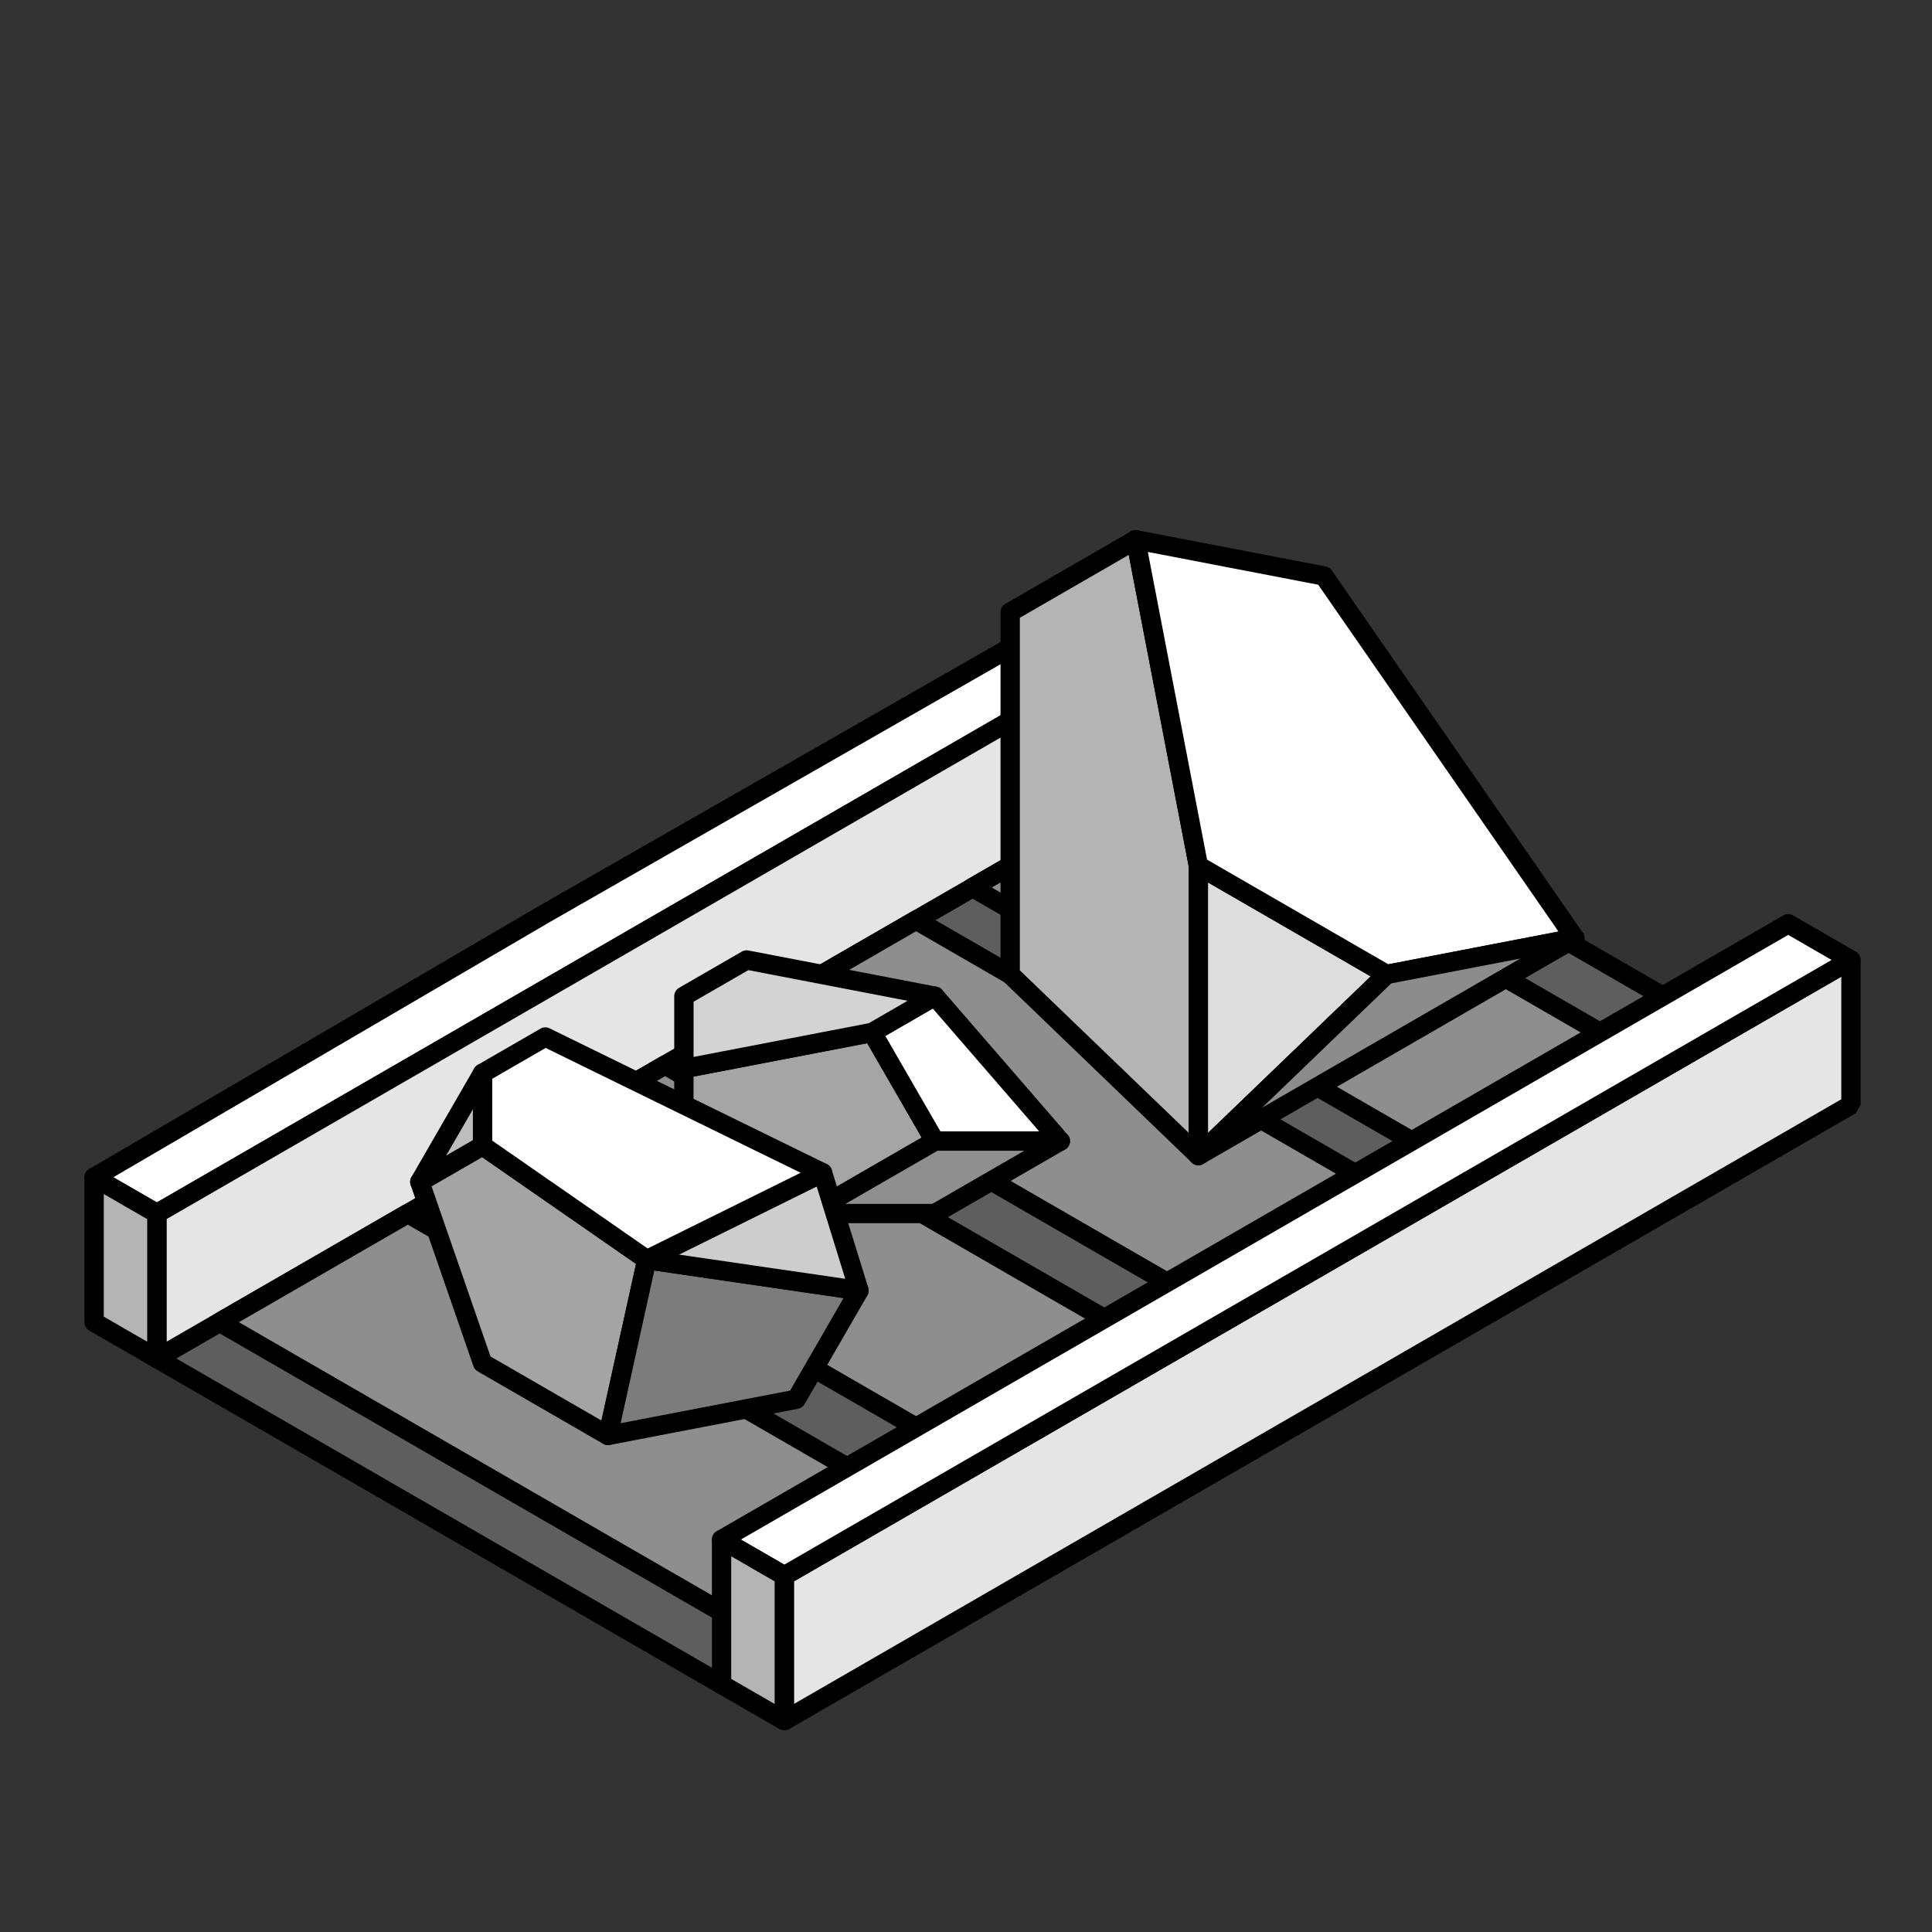
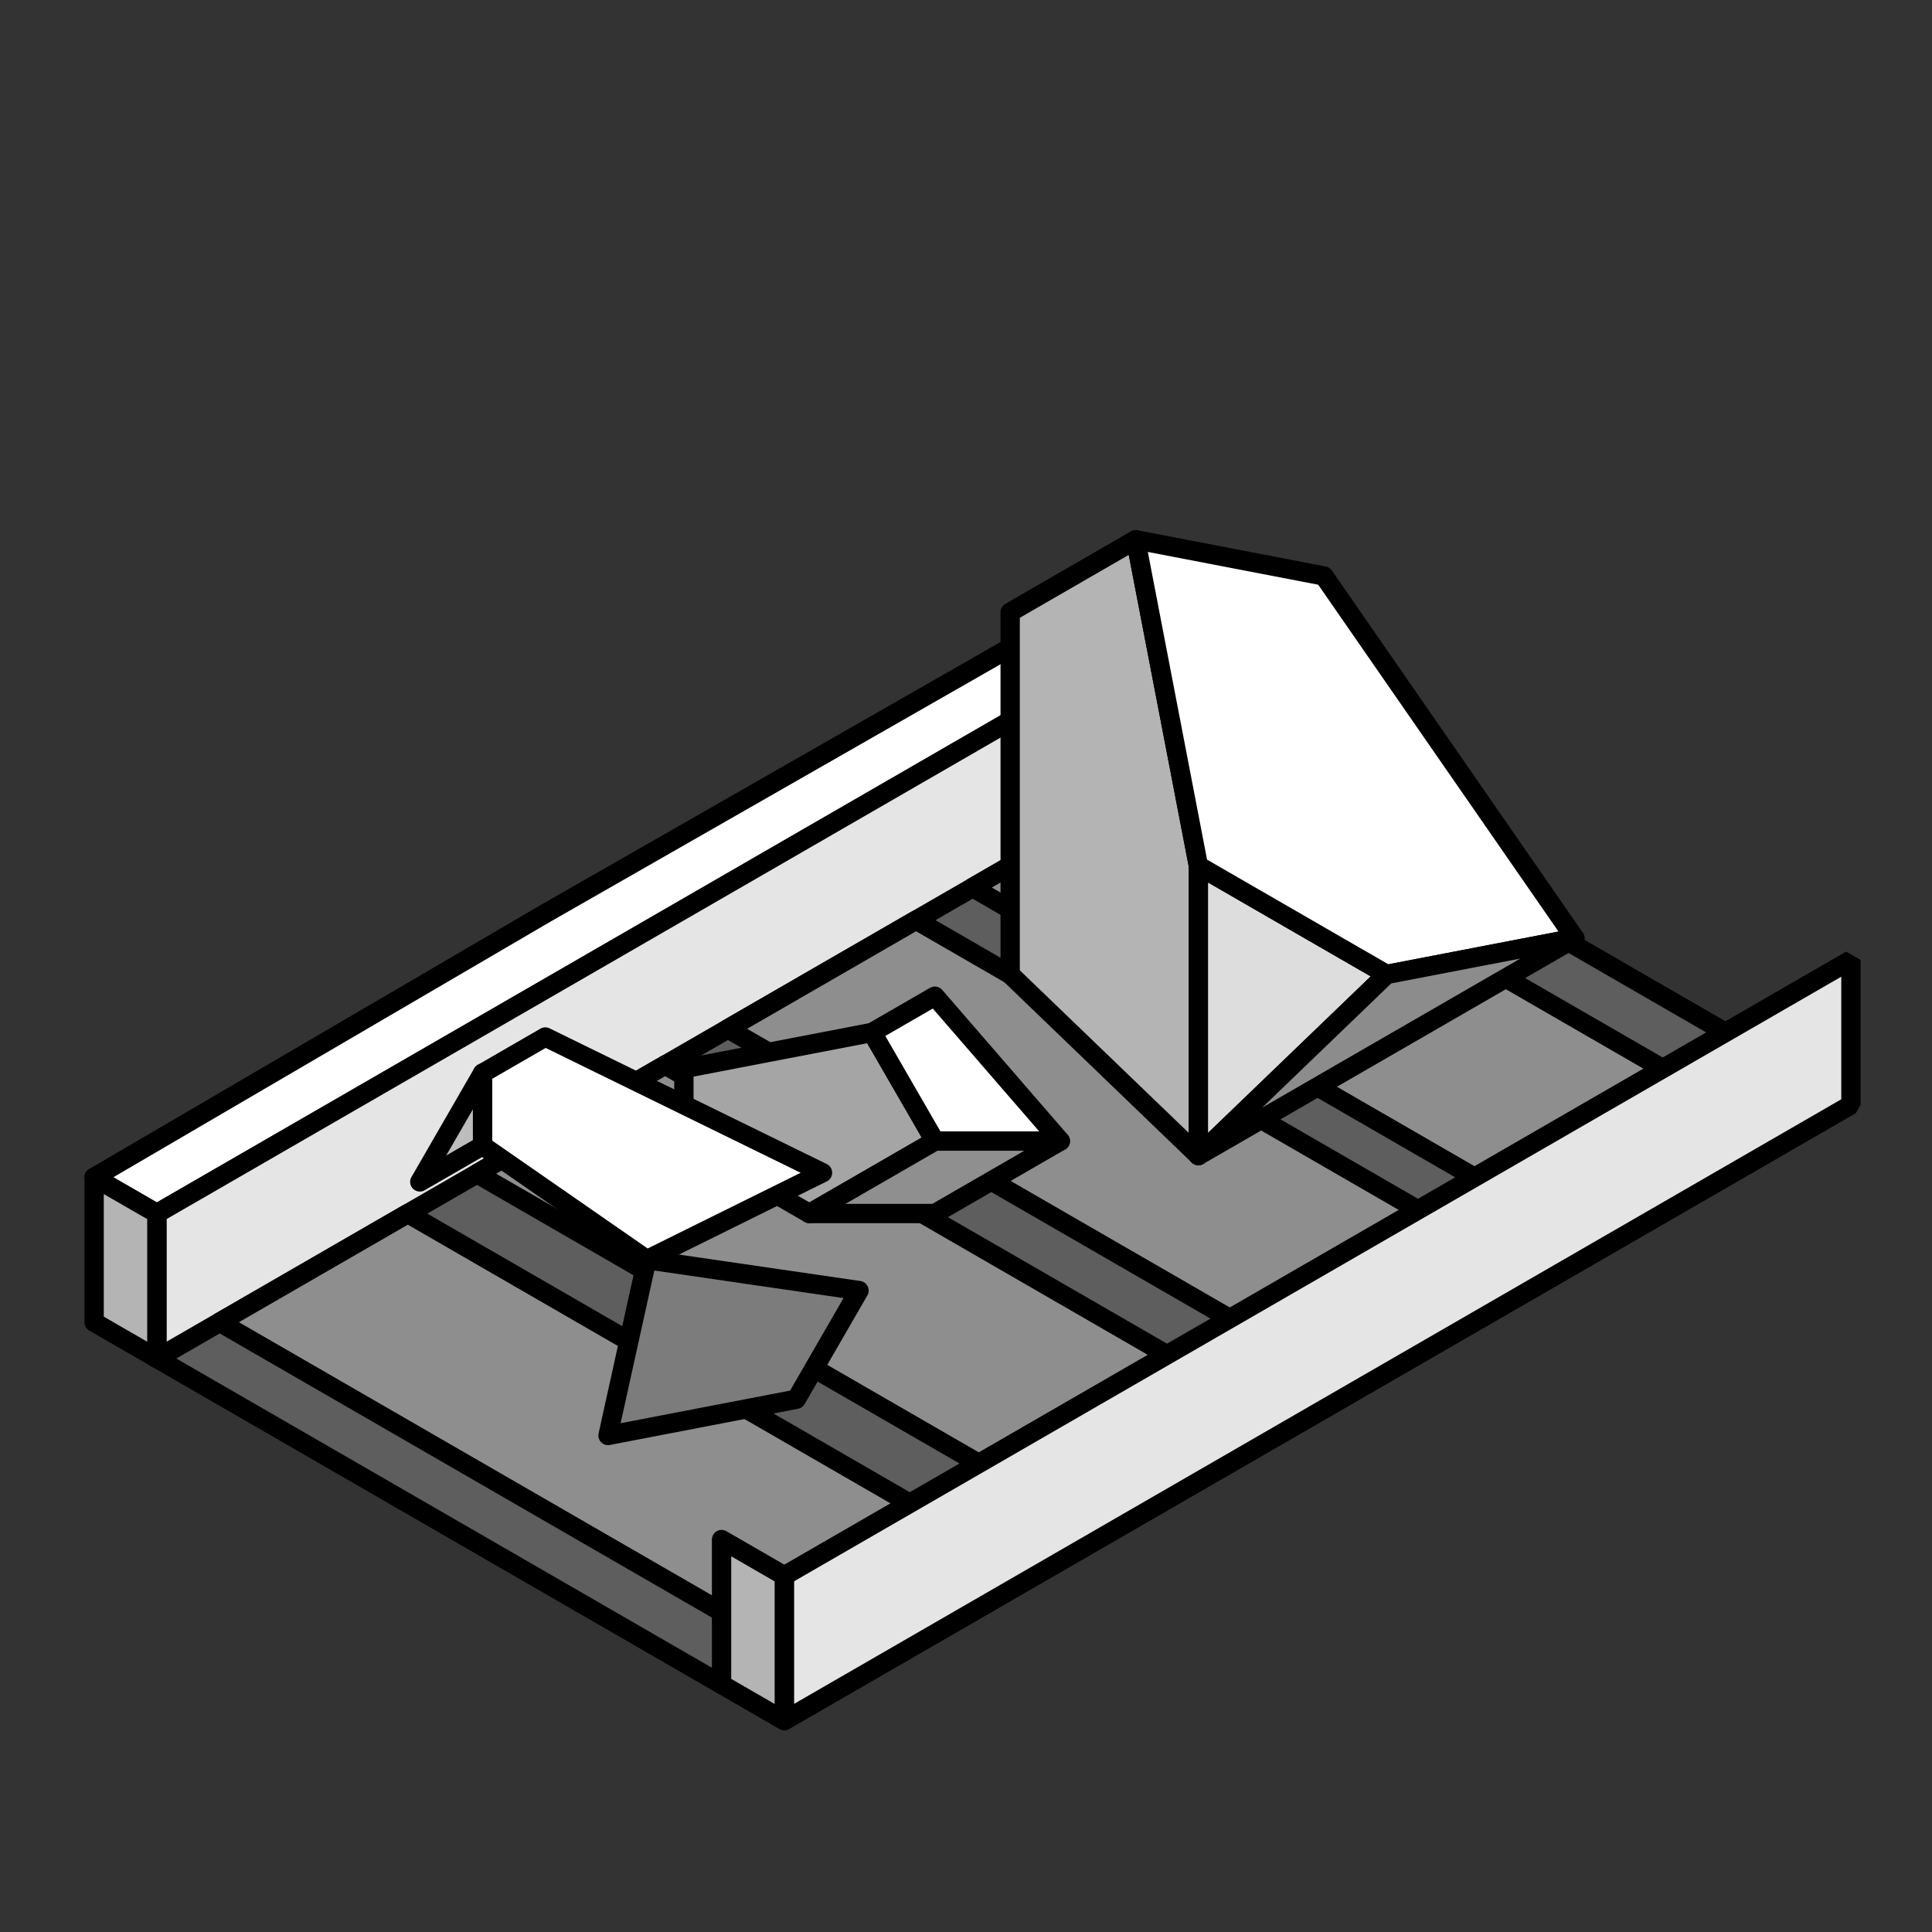
<svg xmlns="http://www.w3.org/2000/svg" xmlns:ns1="http://www.inkscape.org/namespaces/inkscape" xmlns:ns2="http://sodipodi.sourceforge.net/DTD/sodipodi-0.dtd" width="200mm" height="200mm" viewBox="0 0 200 200" version="1.1" id="svg5" xml:space="preserve" ns1:version="1.2 (1:1.2.1+202207142221+cd75a1ee6d)" ns2:docname="metal.svg">
  <rect x="0" y="0" width="200" height="200" fill="#333333" stroke="none" />
  <ns2:namedview id="namedview7" pagecolor="#ffffff" bordercolor="#000000" borderopacity="0.25" ns1:showpageshadow="2" ns1:pageopacity="0.0" ns1:pagecheckerboard="0" ns1:deskcolor="#d1d1d1" ns1:document-units="mm" showgrid="true" ns1:zoom="1.4142136" ns1:cx="264.81149" ns1:cy="354.2605" ns1:window-width="1846" ns1:window-height="1016" ns1:window-x="74" ns1:window-y="27" ns1:window-maximized="1" ns1:current-layer="svg5">
    <ns1:grid type="axonomgrid" id="grid132" spacingy="1.5" originx="0" originy="0" />
  </ns2:namedview>
  <defs id="defs2">
    <ns1:path-effect effect="envelope" id="path-effect16536" is_visible="true" lpeversion="1" yy="true" xx="true" bendpath1="M 90.933,97.5 H 155.885" bendpath2="M 155.885,97.5 V 135" bendpath3="M 90.933,135 H 155.885" bendpath4="M 90.933,97.5 V 135" />
    <ns1:path-effect effect="bspline" id="path-effect16530" is_visible="true" lpeversion="1" weight="33.333" steps="2" helper_size="0" apply_no_weight="true" apply_with_weight="true" only_selected="false" />
  </defs>
  <g ns1:label="Layer 1" ns1:groupmode="layer" id="layer1">
    <path style="fill:#5e5e5e;fill-opacity:1;stroke:#000000;stroke-width:2;stroke-linecap:round;stroke-linejoin:round;stroke-dasharray:none;stroke-opacity:1" d="m 16.238,140.625 58.457,33.75 110.418,-63.75 -58.457,-33.75 z" id="path52177" />
    <path style="fill:#ffffff;fill-opacity:1;stroke:#000000;stroke-width:2;stroke-linecap:round;stroke-linejoin:round;stroke-dasharray:none;stroke-opacity:1" d="M 9.743,121.875 56.508,94.529 120.161,58.125 l 6.495,3.75 -110.418,63.75 z" id="path16468" ns2:nodetypes="cccccc" />
    <path style="fill:#e5e5e5;fill-opacity:1;stroke:#000000;stroke-width:2;stroke-linecap:round;stroke-linejoin:round;stroke-dasharray:none;stroke-opacity:1" d="m 126.656,61.875 v 15 l -110.418,63.75 v -15 z" id="path16472" ns2:nodetypes="ccccc" />
    <path style="fill:#b4b4b4;fill-opacity:1;stroke:#000000;stroke-width:2;stroke-linecap:round;stroke-linejoin:round;stroke-dasharray:none;stroke-opacity:1" d="m 9.743,121.875 6.495,3.75 v 15 l -6.495,-3.75 z" id="path49953-5" />
    <path style="fill:#8e8e8e;fill-opacity:1;stroke:#000000;stroke-width:2;stroke-linecap:round;stroke-linejoin:round;stroke-dasharray:none;stroke-opacity:1" d="m 22.733,136.875 58.457,33.75 19.486,-11.25 -58.457,-33.75 z" id="path51332" />
    <path style="fill:#8e8e8e;fill-opacity:1;stroke:#000000;stroke-width:2;stroke-linecap:round;stroke-linejoin:round;stroke-dasharray:none;stroke-opacity:1" d="M 49.363,121.5 107.82,155.25 127.306,144 68.849,110.25 Z" id="path51332-0" />
    <path style="fill:#8e8e8e;fill-opacity:1;stroke:#000000;stroke-width:2;stroke-linecap:round;stroke-linejoin:round;stroke-dasharray:none;stroke-opacity:1" d="M 75.344,106.5 133.801,140.25 153.286,129 94.83,95.25 Z" id="path51332-0-6" />
    <path style="fill:#8e8e8e;fill-opacity:1;stroke:#000000;stroke-width:2;stroke-linecap:round;stroke-linejoin:round;stroke-dasharray:none;stroke-opacity:1" d="m 100.675,91.875 58.457,33.75 19.486,-11.25 -58.457,-33.75 z" id="path51332-0-6-4" />
  </g>
  <g id="g73454" transform="translate(7.145,-0.375)">
    <path style="fill:#b4b4b4;fill-opacity:1;stroke:#000000;stroke-width:2;stroke-linecap:round;stroke-linejoin:round" d="M 97.428,101.25 116.913,120 V 90 l -6.495,-33.75 -12.99,7.5 z" id="path72239" />
    <path style="fill:#dddddd;fill-opacity:1;stroke:#000000;stroke-width:2;stroke-linecap:round;stroke-linejoin:round" d="M 116.913,120 136.399,101.25 116.913,90 Z" id="path72742" />
    <path style="fill:#ffffff;fill-opacity:1;stroke:#000000;stroke-width:2;stroke-linecap:round;stroke-linejoin:round" d="M 110.418,56.25 129.904,60 155.885,97.5 136.399,101.25 116.913,90 Z" id="path72798" />
    <path style="fill:#8c8c8c;fill-opacity:1;stroke:#000000;stroke-width:2;stroke-linecap:round;stroke-linejoin:round" d="M 116.913,120 155.885,97.5 136.399,101.25 Z" id="path72854" />
  </g>
  <path style="fill:#e5e5e5;fill-opacity:1;stroke:#000000;stroke-width:2;stroke-linecap:round;stroke-linejoin:bevel;stroke-opacity:1" d="m 81.19,163.125 110.418,-63.75 v 15 L 81.19,178.125 Z" id="path2140" ns2:nodetypes="ccccc" />
-   <path style="fill:#ffffff;fill-opacity:1;stroke:#000000;stroke-width:2;stroke-linecap:round;stroke-linejoin:round;stroke-dasharray:none;stroke-opacity:1" d="m 74.695,159.375 6.495,3.75 110.418,-63.75 -6.495,-3.75 z" id="path16086" ns2:nodetypes="ccccc" />
  <path style="fill:#b4b4b4;fill-opacity:1;stroke:#000000;stroke-width:2;stroke-linecap:round;stroke-linejoin:round;stroke-dasharray:none;stroke-opacity:1" d="m 74.695,159.375 6.495,3.75 v 15 l -6.495,-3.75 z" id="path49953" />
  <g id="g74015" transform="translate(-0.65,-5.625)">
    <path style="fill:#a5a5a5;fill-opacity:1;stroke:#000000;stroke-width:2;stroke-linecap:round;stroke-linejoin:round" d="m 71.447,123.75 12.99,7.5 12.99,-7.5 -6.495,-11.25 -19.486,3.75 z" id="path73461" />
    <path style="fill:#ffffff;fill-opacity:1;stroke:#000000;stroke-width:2;stroke-linecap:round;stroke-linejoin:round" d="m 90.933,112.5 6.495,-3.75 12.99,15 H 97.428 Z" id="path73571" />
    <path style="fill:#8f8f8f;fill-opacity:1;stroke:#000000;stroke-width:2;stroke-linecap:round;stroke-linejoin:round" d="m 84.437,131.25 h 12.99 l 12.99,-7.5 H 97.428 Z" id="path73627" />
-     <path style="fill:#d3d3d3;fill-opacity:1;stroke:#000000;stroke-width:2;stroke-linecap:round;stroke-linejoin:round" d="m 71.447,116.25 19.486,-3.75 6.495,-3.75 -19.486,-3.75 -6.495,3.75 z" id="path73899" />
  </g>
  <g id="g75568" transform="translate(-8.504,-5.15)">
-     <path style="fill:#a4a4a4;fill-opacity:1;stroke:#000000;stroke-width:2;stroke-linecap:round;stroke-linejoin:round" d="m 58.457,146.25 -6.495,-18.75 6.495,-3.75 17.008,11.8 -4.017,18.2 z" id="path74743" ns2:nodetypes="cccccc" />
    <path style="fill:#7c7c7c;fill-opacity:1;stroke:#000000;stroke-width:2;stroke-linecap:round;stroke-linejoin:round" d="m 71.447,153.75 19.486,-3.75 6.495,-11.25 -21.963,-3.2 z" id="path75015" ns2:nodetypes="ccccc" />
-     <path style="fill:#cdcdcd;fill-opacity:1;stroke:#000000;stroke-width:2;stroke-linecap:round;stroke-linejoin:round" d="m 75.465,135.55 18.187,-9 3.777,12.2 z" id="path75017" ns2:nodetypes="cccc" />
    <path style="fill:#ffffff;fill-opacity:1;stroke:#000000;stroke-width:2;stroke-linecap:round;stroke-linejoin:round" d="m 75.465,135.55 18.187,-9 -28.699,-14.05 -6.495,3.75 v 7.5 z" id="path75397" ns2:nodetypes="cccccc" />
    <path style="fill:#bdbdbd;fill-opacity:1;stroke:#000000;stroke-width:2;stroke-linecap:round;stroke-linejoin:round" d="m 51.962,127.5 6.495,-3.75 v -7.5 z" id="path75399" />
  </g>
</svg>